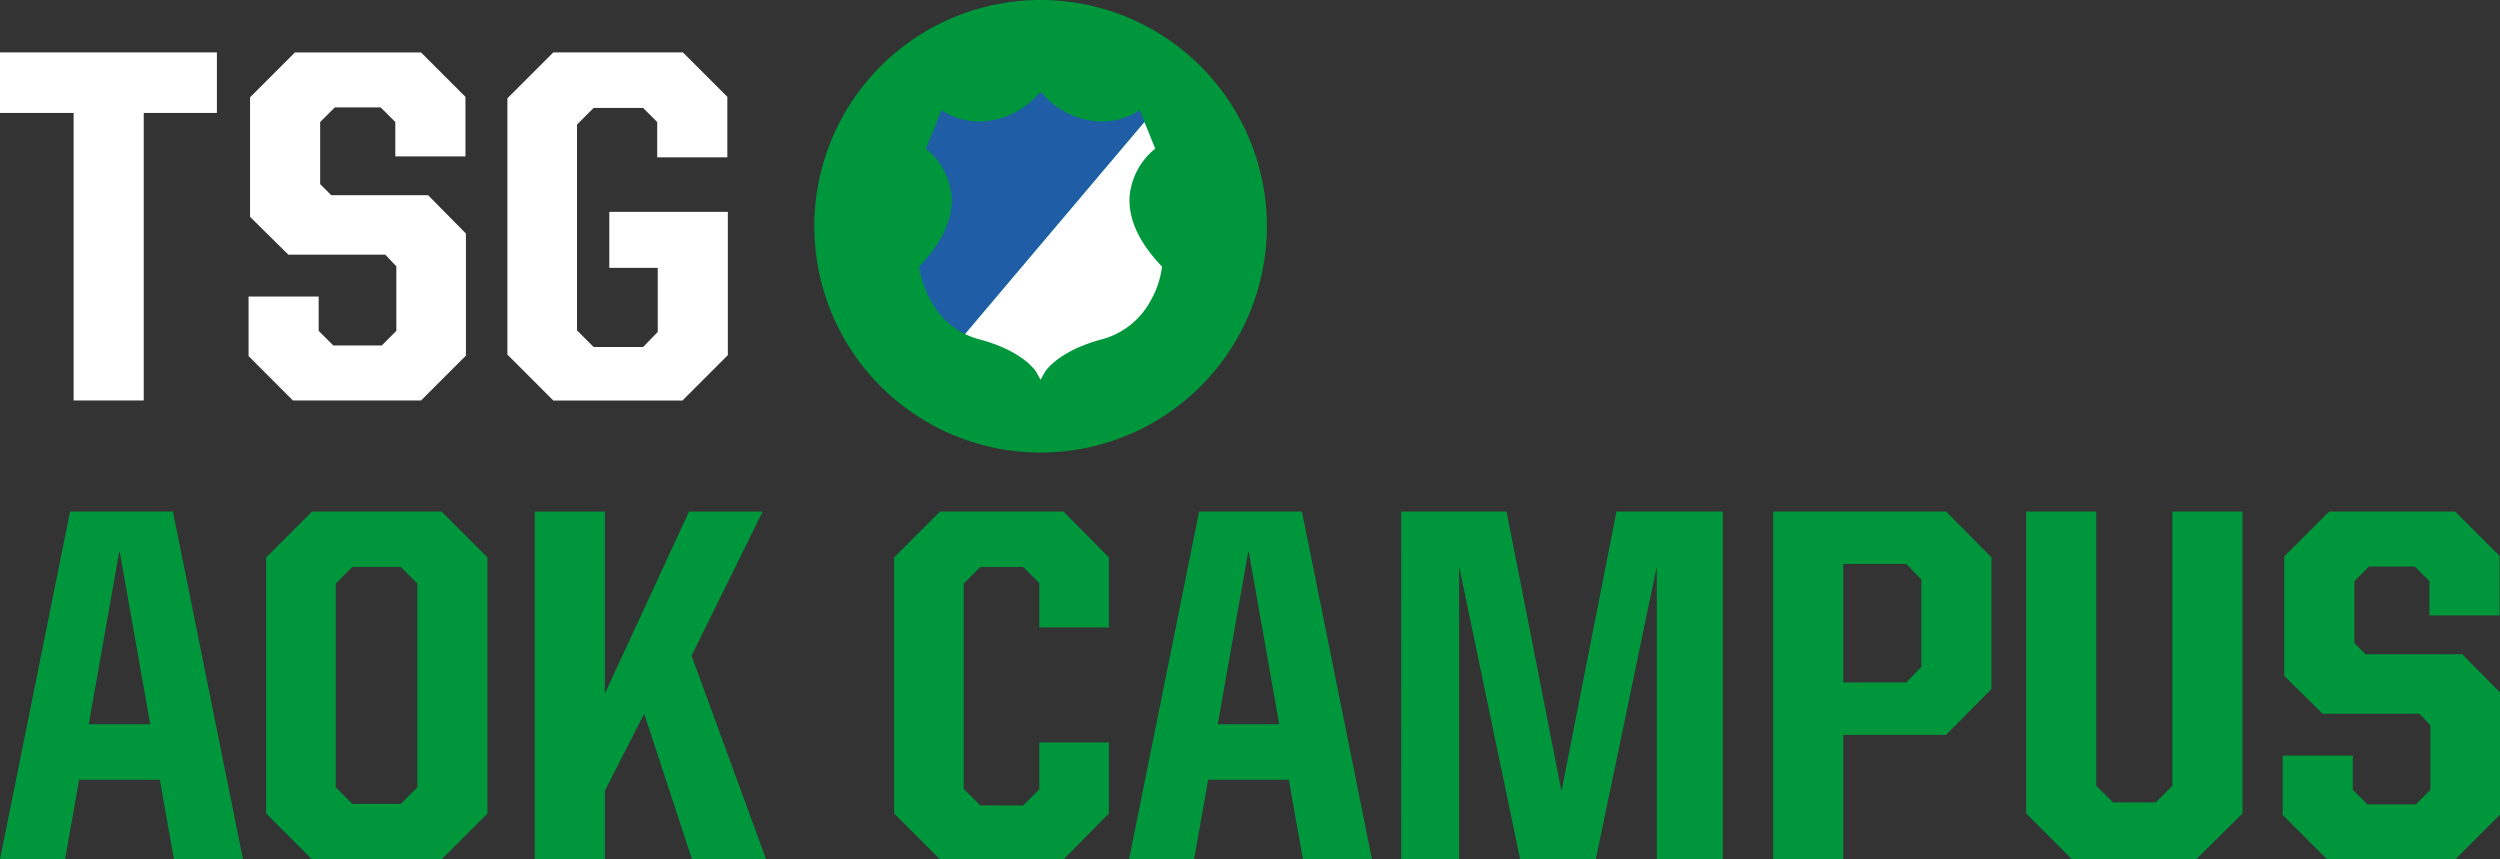
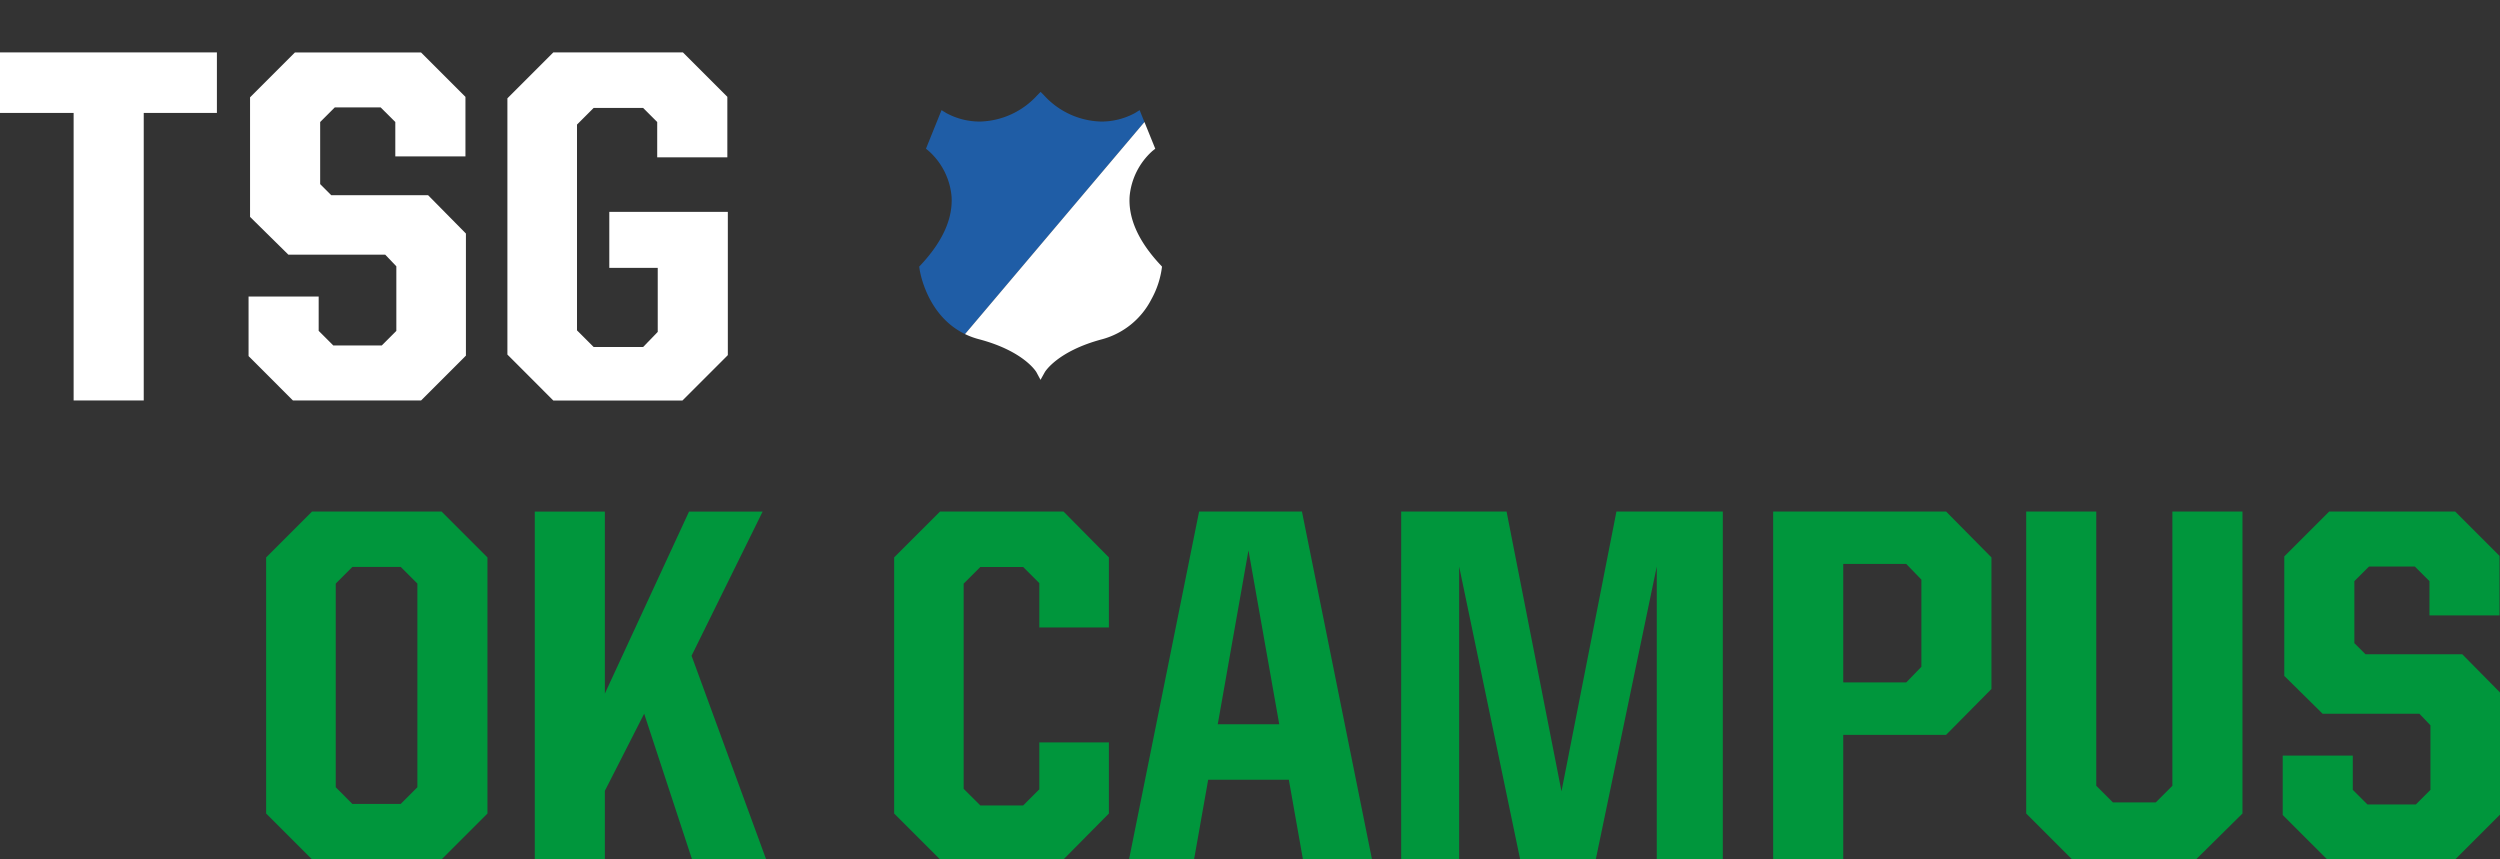
<svg xmlns="http://www.w3.org/2000/svg" width="390.001" height="134.065" viewBox="0 0 390.001 134.065">
  <rect x="0" y="0" width="390.001" height="134.065" fill="#333333" stroke="none" />
  <g id="Group_757" data-name="Group 757" transform="translate(-5359.956 -2230.591)">
-     <path id="Path_763" data-name="Path 763" d="M5536.96,2265.89a35.3,35.3,0,1,0-35.3,35.3,35.3,35.3,0,0,0,35.3-35.3" transform="translate(20.631 0)" fill="#00963c" />
    <path id="Path_764" data-name="Path 764" d="M5513.7,2245.911a11.02,11.02,0,0,1-5.247,1.315,12.468,12.468,0,0,1-8.918-4.093l-.532-.536-.531.536a12.481,12.481,0,0,1-8.922,4.093,10.967,10.967,0,0,1-5.244-1.315l-.759-.468-2.22,5.5-.209.521.433.354a10.782,10.782,0,0,1,3.555,7.036c.242,3.466-1.376,7.084-4.818,10.759l-.221.229.023.188c-.012.079.945,7.365,7.124,10.352L5515.2,2247.3l-.75-1.855Z" transform="translate(23.289 2.328)" fill="#1f5da6" />
    <path id="Path_765" data-name="Path 765" d="M5516.766,2269.068l-.373-.4c-3.332-3.61-4.9-7.173-4.66-10.582a10.819,10.819,0,0,1,3.555-7.035l.441-.351-1.687-4.167-27.991,33.084a11.823,11.823,0,0,0,2.167.8c7.032,1.855,8.943,5.1,8.961,5.128l.651,1.213.671-1.206c.019-.031,1.932-3.271,8.963-5.135a12.235,12.235,0,0,0,7.652-6.213,13.887,13.887,0,0,0,1.66-5.068Z" transform="translate(24.448 3.091)" fill="#fff" />
    <path id="Path_766" data-name="Path 766" d="M5371.442,2246.884h-11.486v-9.445h33.837v9.445h-11.414v44.854h-10.937Z" transform="translate(0 1.328)" fill="#fff" />
    <path id="Path_767" data-name="Path 767" d="M5392.435,2284.813v-9.286h10.937v5.352l2.282,2.28h7.556l2.278-2.28v-10.072l-1.728-1.811H5398.65l-5.983-5.9v-18.649l7-7h19.676l6.926,6.925v9.285h-10.942V2248.3l-2.281-2.278h-7.163l-2.278,2.278v9.683l1.729,1.733h15.109l5.9,5.979v19.045l-7,7H5399.36Z" transform="translate(6.297 1.328)" fill="#fff" />
    <path id="Path_768" data-name="Path 768" d="M5426.256,2284.577V2244.6l7.16-7.159h20.225l6.925,6.925v9.441h-10.941v-5.51l-2.2-2.2h-7.712l-2.6,2.6V2280.8l2.6,2.6h7.712l2.283-2.36v-9.994h-7.557v-8.736h18.492v22.352l-7.08,7.081h-20.148Z" transform="translate(12.855 1.328)" fill="#fff" />
    <g id="Group_518" data-name="Group 518" transform="translate(5359.956 2310.389)">
-       <path id="Path_769" data-name="Path 769" d="M5370.887,2297.429h16.046l10.932,54.267H5387.09l-2.2-12.43H5372.3l-2.2,12.43h-10.147Zm2.912,33.19h9.594l-4.8-27.132Z" transform="translate(-5359.956 -2297.429)" fill="#00963c" />
      <path id="Path_770" data-name="Path 770" d="M5394.731,2344.54v-39.953l7.154-7.155H5422.1l7.156,7.155v39.953l-7.156,7.155h-20.213Zm21-1.5,2.595-2.6v-31.771l-2.595-2.595h-7.552l-2.591,2.595v31.771l2.591,2.6Z" transform="translate(-5353.213 -2297.428)" fill="#00963c" />
      <path id="Path_771" data-name="Path 771" d="M5446.9,2328.967,5440.768,2341v10.7h-10.933v-54.264h10.933v28.391l13.131-28.391h11.482l-11.089,22.491,11.639,31.773h-11.562Z" transform="translate(-5346.409 -2297.428)" fill="#00963c" />
      <path id="Path_772" data-name="Path 772" d="M5476.79,2344.538V2304.59l7.155-7.159h19.268l7.078,7.159v10.93h-10.855V2308.6l-2.514-2.517h-6.687l-2.6,2.594v32.009l2.6,2.594h6.687l2.514-2.516v-7.315h10.855v11.089l-7.078,7.156h-19.268Z" transform="translate(-5337.303 -2297.429)" fill="#00963c" />
      <path id="Path_773" data-name="Path 773" d="M5518.412,2297.429h16.044l10.928,54.267h-10.773l-2.2-12.43h-12.583l-2.2,12.43h-10.147Zm2.909,33.19h9.594l-4.8-27.132Z" transform="translate(-5331.352 -2297.429)" fill="#00963c" />
      <path id="Path_774" data-name="Path 774" d="M5543.044,2297.431h16.437l8.569,43.647,8.573-43.647h16.593v54.262h-10.3V2306l-9.516,45.69H5561.6l-9.517-45.69v45.69h-9.044Z" transform="translate(-5324.457 -2297.43)" fill="#00963c" />
      <path id="Path_775" data-name="Path 775" d="M5591.649,2297.429h26.973l7.079,7.159v20.527l-7.079,7.156h-16.042V2351.7h-10.931Zm20.761,26.661,2.36-2.437v-13.606l-2.36-2.438h-9.83v18.482Z" transform="translate(-5315.034 -2297.429)" fill="#00963c" />
      <path id="Path_776" data-name="Path 776" d="M5624.711,2344.538v-47.107h10.929v42.783l2.594,2.594h6.69l2.592-2.594v-42.783h10.933v47.107l-7.238,7.156h-19.346Z" transform="translate(-5308.623 -2297.429)" fill="#00963c" />
      <path id="Path_777" data-name="Path 777" d="M5658.23,2344.774V2335.5h10.931v5.344l2.285,2.283H5679l2.278-2.283v-10.065l-1.728-1.808h-15.1l-5.976-5.9v-18.637l7-7h19.66l6.921,6.922v9.282h-10.933v-5.348l-2.278-2.279h-7.156l-2.283,2.279v9.672l1.734,1.732h15.1l5.9,5.975V2344.7l-7,7h-19.976Z" transform="translate(-5302.125 -2297.429)" fill="#00963c" />
    </g>
  </g>
</svg>